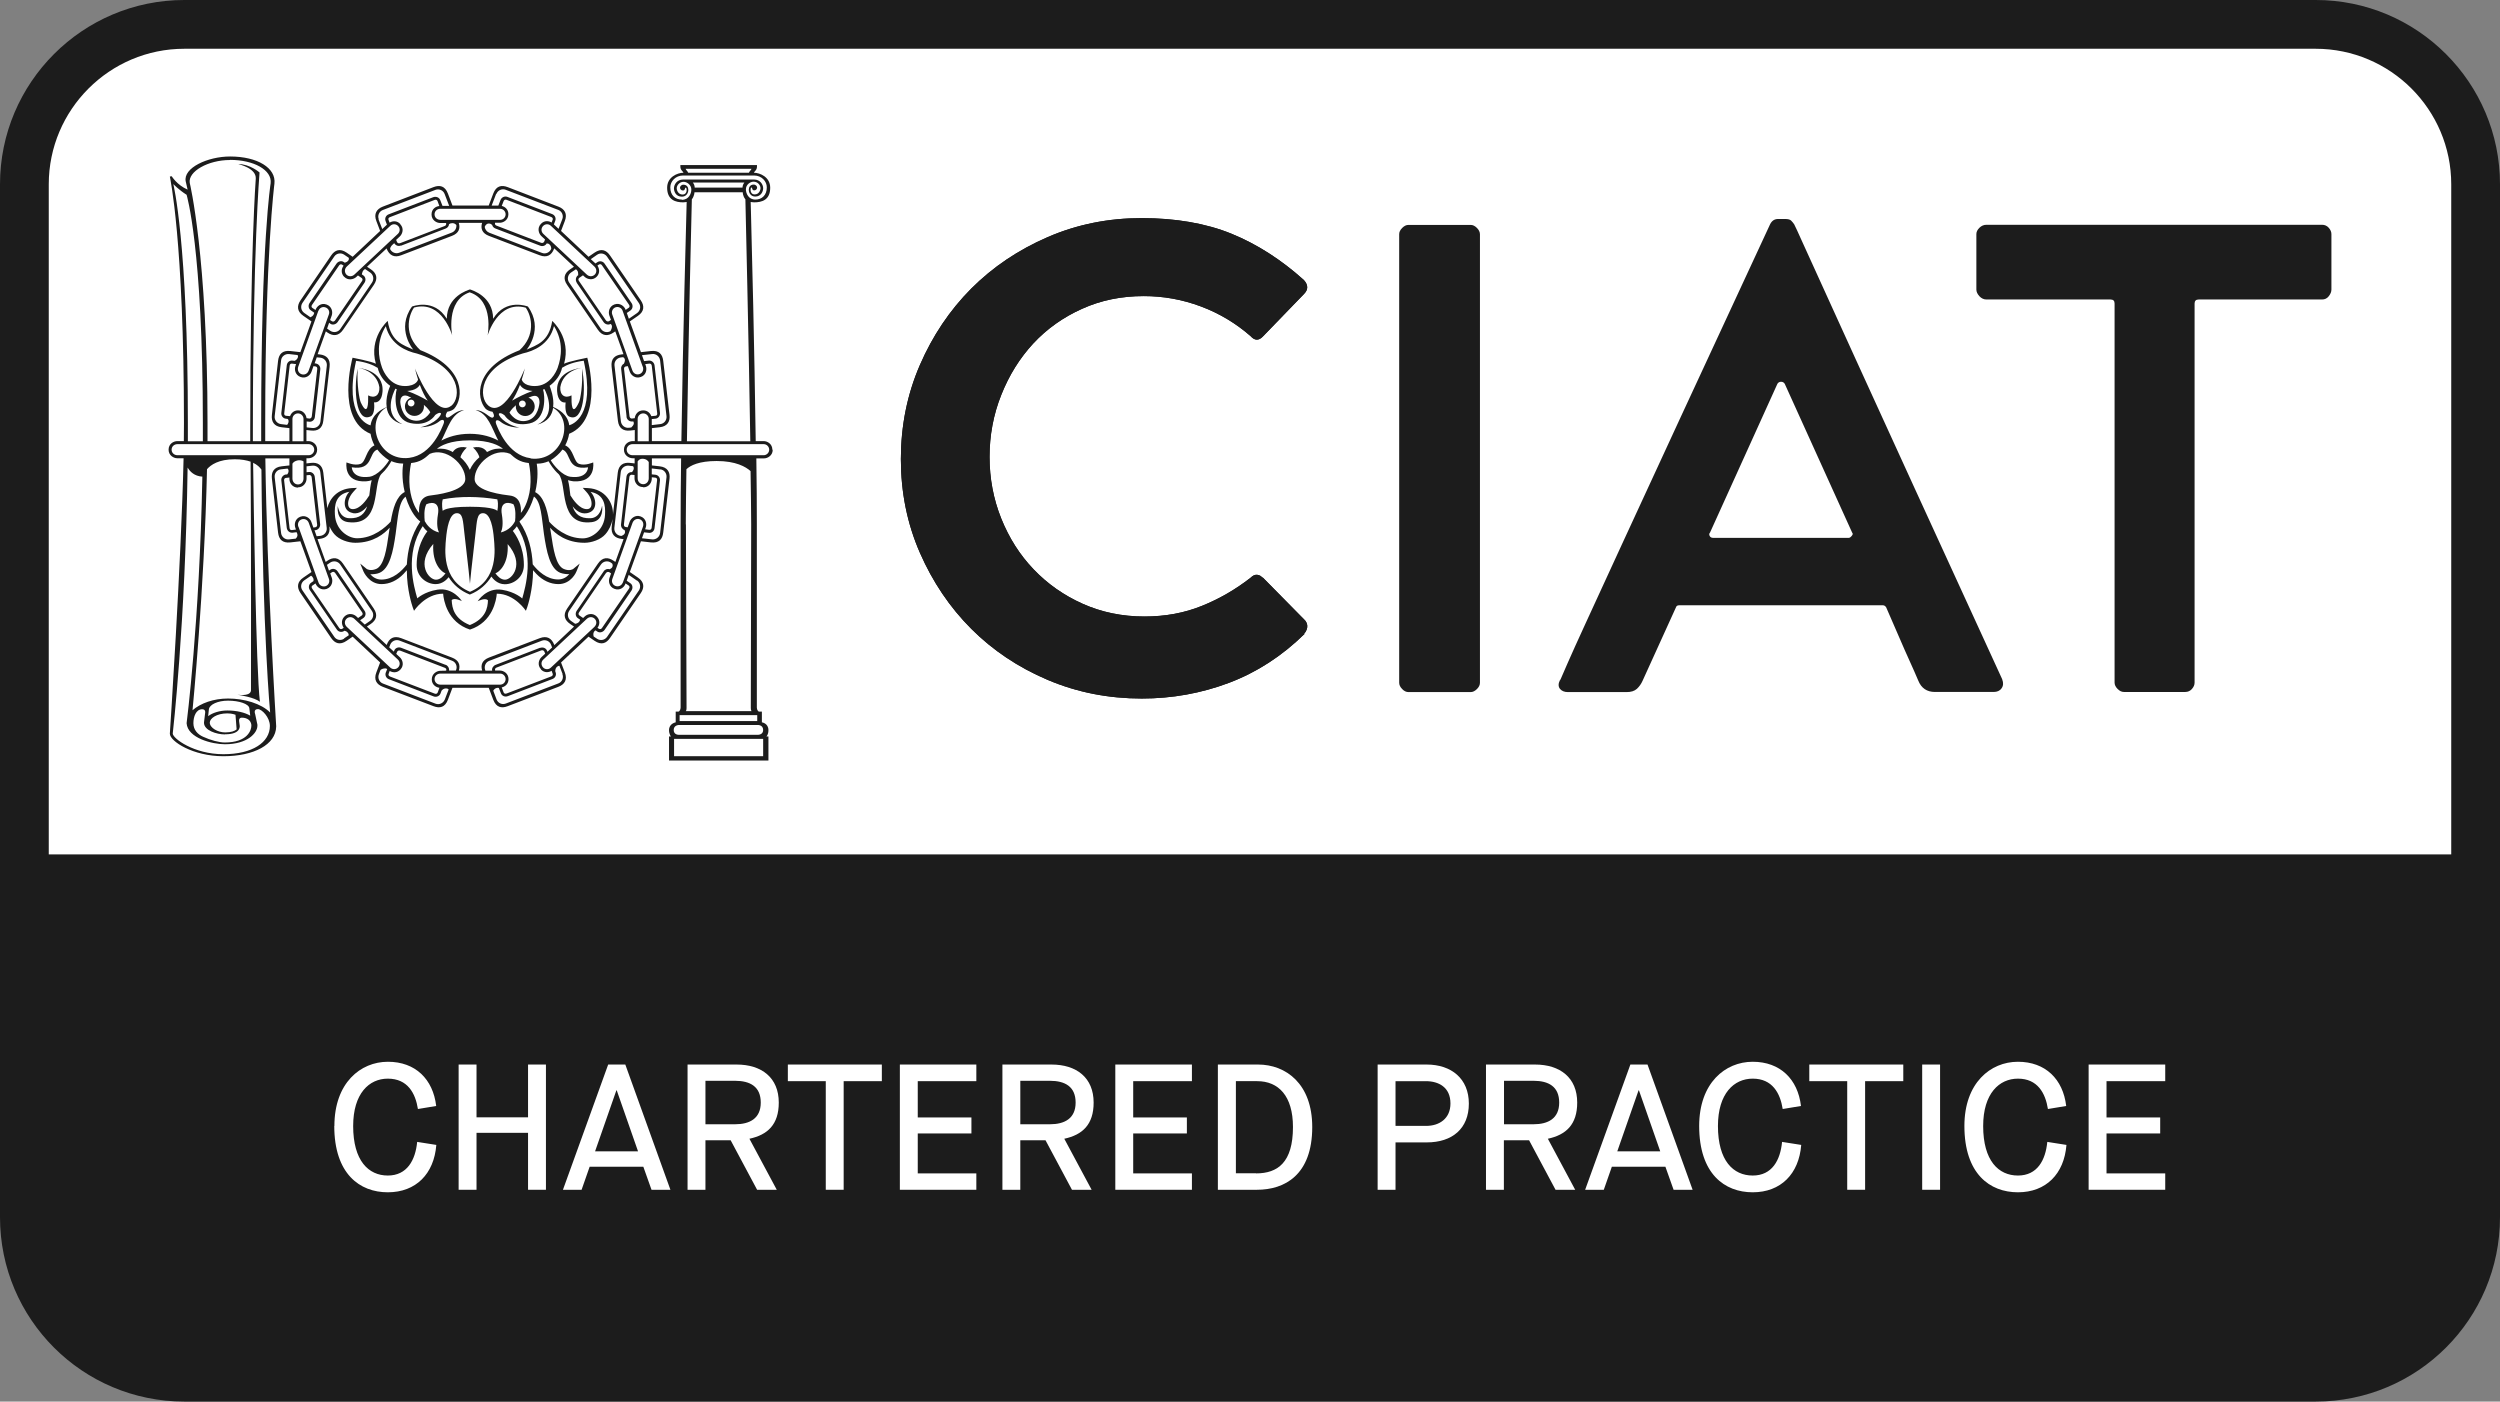
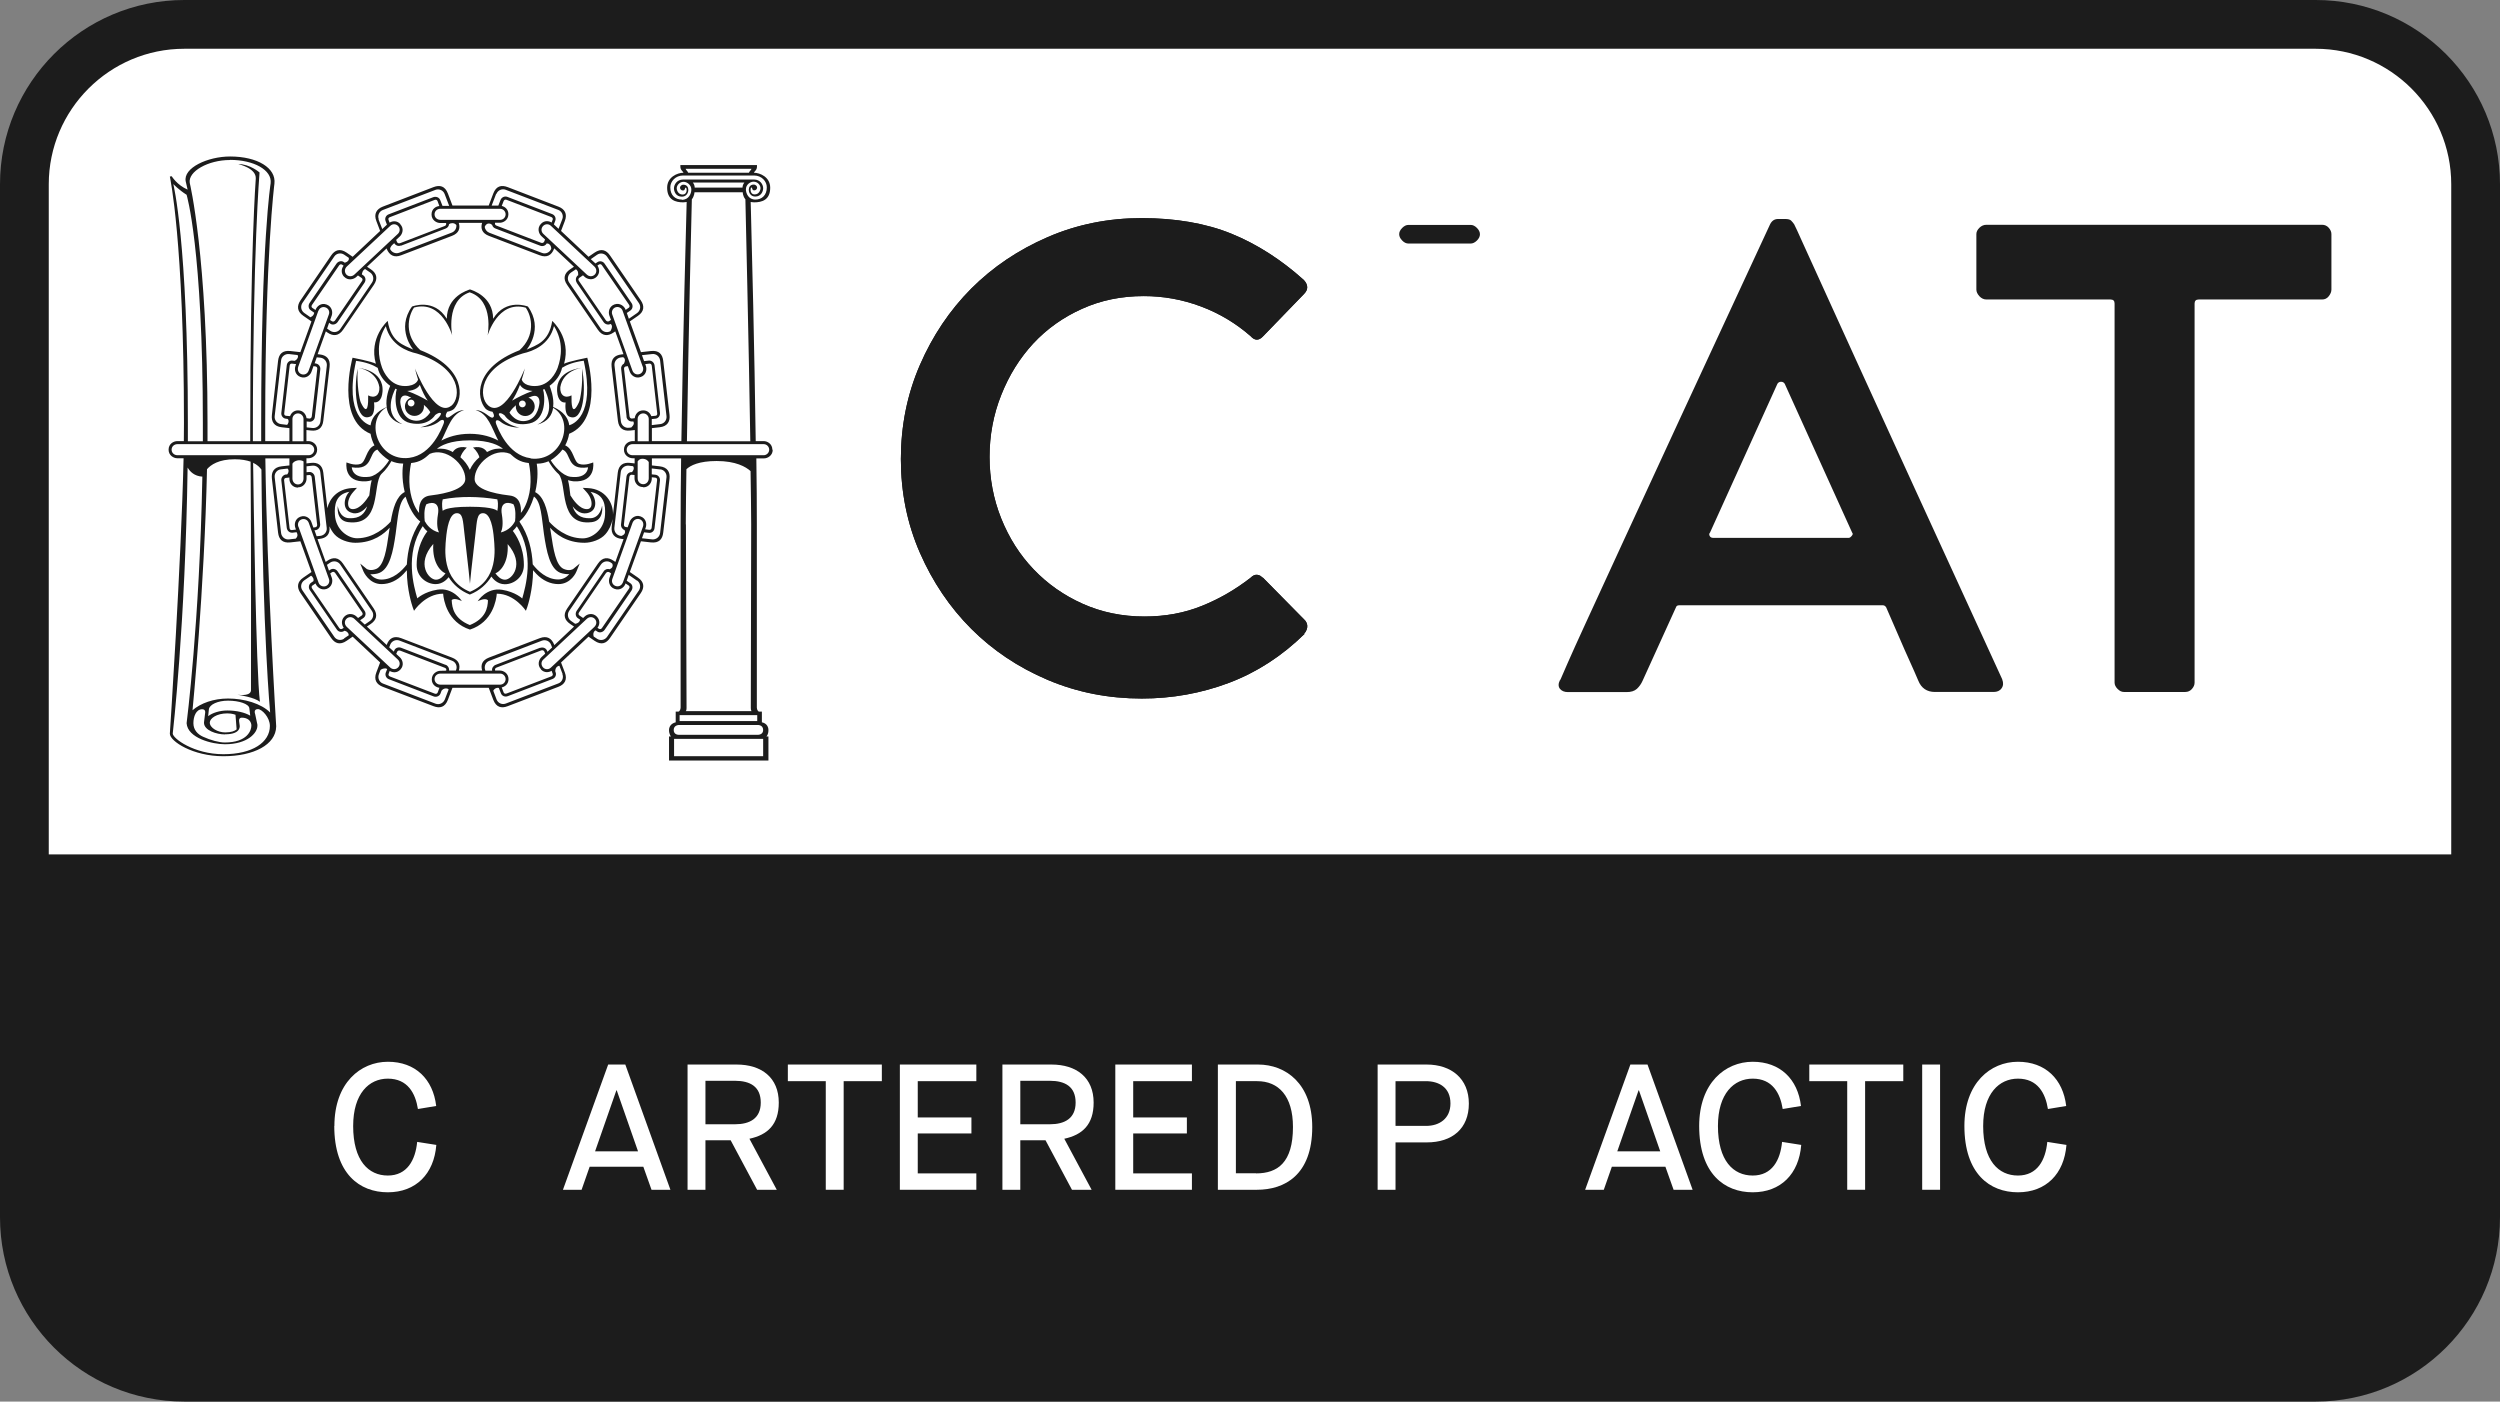
<svg xmlns="http://www.w3.org/2000/svg" id="Layer_2" data-name="Layer 2" viewBox="0 0 198.42 111.24">
  <rect x="0" y="0" width="198.42" height="111.24" fill="#808080" stroke="none" />
  <defs>
    <style>
      .cls-1 {
        fill: #1c1c1c;
      }

      .cls-2 {
        fill: #fff;
      }
    </style>
  </defs>
  <g id="Layer_1-2" data-name="Layer 1">
    <g>
      <path class="cls-2" d="M196.49,69.75V14.63c0-7-5.7-12.7-12.7-12.7H14.63C7.63,1.94,1.94,7.63,1.94,14.63v55.12h194.55Z" />
      <path class="cls-1" d="M3.87,14.63c0-5.93,4.83-10.76,10.76-10.76h169.16c5.93,0,10.76,4.83,10.76,10.76v53.18H3.87V14.63ZM198.42,68.94V14.63c0-8.07-6.56-14.63-14.63-14.63H14.63C6.56,0,0,6.56,0,14.63v81.98c0,8.08,6.55,14.63,14.63,14.63h169.16c8.08,0,14.63-6.55,14.63-14.63v-27.66Z" />
      <path class="cls-1" d="M71.5,36.44c0-2.65.5-5.14,1.51-7.47,1.01-2.33,2.37-4.35,4.08-6.07,1.71-1.71,3.73-3.07,6.06-4.08,2.33-1.01,4.82-1.51,7.47-1.51s5.09.41,7.12,1.24c2.03.83,3.95,2.06,5.75,3.68.35.39.35.76,0,1.11l-3.28,3.39c-.32.32-.64.3-.95-.05-1.17-1.02-2.48-1.81-3.95-2.36-1.47-.55-2.98-.82-4.53-.82-1.77,0-3.4.33-4.9,1.01-1.5.67-2.79,1.59-3.87,2.75-1.08,1.17-1.92,2.52-2.54,4.08-.62,1.55-.93,3.2-.93,4.92s.31,3.36.93,4.9c.62,1.54,1.47,2.88,2.57,4.03,1.1,1.15,2.39,2.06,3.89,2.73,1.5.67,3.13,1.01,4.9,1.01,1.66,0,3.18-.28,4.58-.85,1.39-.56,2.67-1.31,3.84-2.22.18-.18.35-.26.53-.24.18.02.32.1.42.24v-.05l3.39,3.44c.14.18.19.36.16.56-.04.2-.12.36-.26.5h.05c-1.8,1.77-3.81,3.06-6.01,3.89-2.21.83-4.51,1.24-6.91,1.24-2.65,0-5.14-.49-7.47-1.48-2.33-.99-4.35-2.34-6.06-4.05-1.71-1.71-3.07-3.73-4.08-6.04-1.01-2.31-1.51-4.79-1.51-7.44" />
-       <path class="cls-1" d="M111.05,18.59c0-.18.08-.34.24-.5.16-.16.32-.24.5-.24h4.93c.18,0,.34.08.5.24.16.16.24.33.24.5v35.6c0,.18-.08.34-.24.5-.16.16-.33.24-.5.24h-4.93c-.18,0-.35-.08-.5-.24-.16-.16-.24-.33-.24-.5V18.59Z" />
+       <path class="cls-1" d="M111.05,18.59c0-.18.08-.34.24-.5.16-.16.32-.24.5-.24h4.93c.18,0,.34.08.5.24.16.16.24.33.24.5c0,.18-.08.34-.24.5-.16.16-.33.24-.5.24h-4.93c-.18,0-.35-.08-.5-.24-.16-.16-.24-.33-.24-.5V18.59Z" />
      <path class="cls-1" d="M146.73,42.69c.07,0,.15-.05.24-.16.09-.1.1-.19.03-.26l-5.35-11.81c-.07-.11-.17-.16-.29-.16s-.22.05-.29.16l-5.35,11.81c-.07.07-.08.16-.03.26.05.11.15.16.29.16h10.75ZM158.91,53.92c.11.28.09.52-.05.71-.14.2-.35.29-.63.29h-4.66c-.63,0-1.08-.3-1.32-.9l-.32-.74c-.18-.39-.43-.96-.77-1.72-.33-.76-.82-1.88-1.46-3.36-.07-.11-.16-.16-.26-.16h-16.16c-.14,0-.23.05-.26.16l-2.65,5.83c-.11.25-.26.46-.45.64-.2.18-.47.26-.82.26h-4.66c-.28,0-.49-.09-.63-.26-.14-.18-.14-.41,0-.69,0,.04.02,0,.08-.13.05-.12.23-.53.53-1.22.3-.69.79-1.77,1.46-3.23.67-1.46,1.62-3.54,2.86-6.22,1.24-2.68,2.81-6.08,4.71-10.2,1.91-4.11,4.26-9.17,7.04-15.18.14-.28.35-.42.64-.42h.53c.25,0,.41.04.5.13.09.09.17.19.24.29.11.21.31.65.61,1.32.3.67.79,1.74,1.46,3.21.67,1.47,1.61,3.54,2.83,6.22,1.22,2.68,2.77,6.08,4.66,10.2,1.89,4.11,4.21,9.17,6.96,15.18" />
      <path class="cls-1" d="M184.83,18.08c.14.16.21.33.21.5v4.4c0,.18-.07.35-.21.53-.14.18-.32.26-.53.26h-9.8c-.21,0-.32.11-.32.32v30.09c0,.18-.07.34-.21.5-.14.16-.32.24-.53.24h-4.87c-.18,0-.34-.08-.5-.24-.16-.16-.24-.33-.24-.5v-30.09c0-.21-.1-.32-.32-.32h-9.85c-.21,0-.4-.09-.56-.26-.16-.18-.24-.35-.24-.53v-4.4c0-.18.08-.34.24-.5.16-.16.35-.24.56-.24h26.64c.21,0,.39.08.53.24" />
      <path class="cls-1" d="M61.3,35.69c0-.46-.4-.68-.68-.68h-.64c-.1-7.14-.3-15.41-.38-18.25-.01-.34-.02-.59-.02-.73,0,0,.18.03.28.03.6,0,1.27-.18,1.27-1.16,0-.84-.8-1.19-1.3-1.19.06-.13.25-.21.25-.49v-.12s-4.41,0-4.41,0h-1.67v.12c0,.28.19.36.25.49-.5,0-1.3.35-1.3,1.19,0,.98.68,1.16,1.27,1.16.1,0,.28-.03.28-.03-.03,1.28-.3,10.76-.42,18.98h-2.34v-1.03l.62-.07c.61-.07.84-.45.78-.98l-.5-4.29c-.06-.53-.34-.85-.98-.78l-.79.09-.88-2.44.64-.44c.51-.35.53-.79.23-1.23l-2.44-3.56c-.3-.44-.7-.59-1.23-.23l-.48.33-2.18-2.05.3-.79c.22-.57-.01-.95-.51-1.14l-4.03-1.55c-.5-.19-.91-.09-1.14.51l-.36.95h-2.88l-.36-.95c-.23-.6-.64-.7-1.14-.51l-4.03,1.55c-.49.19-.73.57-.51,1.14l.3.79-2.18,2.05-.48-.33c-.53-.36-.93-.21-1.23.23l-2.43,3.56c-.3.44-.28.88.23,1.23l.64.44-.88,2.44-.79-.09c-.64-.07-.92.25-.98.78l-.49,4.29c-.06.53.17.91.77.98l.62.07v1.03h-1.92c0-.49,0-.98,0-1.46,0-13.37.73-18.97.73-18.97.15-1.24-1.34-2.16-3.52-2.16-1.76,0-3.74.9-3.52,1.98l.15.65c-.85-.37-1.26-1.06-1.26-1.06l-.15.02s1.12,5.1,1.12,19.54c0,.45,0,.94-.01,1.46h-.52c-.3,0-.69.22-.69.68s.41.68.68.68h.51c-.19,8.36-1.09,21.86-1.09,21.86,0,.6,1.83,1.79,4.25,1.79s4.16-.92,4.19-2.35c0,0,0-.02,0-.02h0v-.02s-.73-11.74-.86-21.25h1.91v.56l-.62.07c-.61.07-.83.45-.77.98l.49,4.28c.06.53.34.85.98.78l.79-.09.88,2.44-.64.44c-.51.34-.53.79-.23,1.23l2.43,3.56c.3.44.7.59,1.23.23l.48-.33,2.18,2.05-.3.79c-.22.57.01.95.51,1.14l4.03,1.54c.5.19.91.09,1.14-.51l.36-.95h2.88l.36.95c.23.6.65.7,1.14.51l4.03-1.54c.5-.19.73-.57.51-1.14l-.3-.79,2.18-2.05.48.33c.53.36.93.21,1.23-.23l2.44-3.56c.3-.44.28-.88-.23-1.23l-.64-.44.88-2.44.79.09c.64.07.92-.25.98-.78l.5-4.28c.06-.53-.17-.91-.78-.98l-.62-.07v-.56h2.32c-.03,1.94-.04,3.74-.04,5.26v14.52c0,.17-.11.32-.17.32h-.22s0,.77,0,.85c0,0-.53.09-.53.62,0,.32.15.5.15.5h-.15v1.91h7.89v-1.91h-.16s.16-.13.16-.5c0-.55-.52-.62-.52-.62v-.85h-.23c-.06,0-.17-.15-.17-.32v-14.52c0-1.52-.01-3.32-.04-5.26h.62c.27,0,.68-.22.68-.68M58.38,13.4h1.26c0,.08-.15.17-.2.31h-3.74s-1.08,0-1.08,0c-.05-.14-.2-.23-.2-.31h3.96ZM54.11,15.84c-.52,0-.91-.34-.91-.97,0-.48.42-.94,1.01-.94h4.15s1.49,0,1.49,0c.6,0,1.01.46,1.01.94,0,.62-.39.97-.91.97-.55,0-.75-.5-.75-.81,0-.38.34-.61.61-.61.34,0,.55.29.55.51,0,.18-.13.5-.46.5-.42,0-.35-.55-.26-.55.09,0,.02.23.22.23.13,0,.23-.1.23-.23,0-.08-.09-.23-.27-.23-.28,0-.39.21-.39.41,0,.26.17.54.51.54.46,0,.63-.4.63-.66,0-.29-.23-.69-.72-.69h-5.64c-.48,0-.72.4-.72.7,0,.26.16.66.63.66.34,0,.51-.28.51-.54,0-.2-.11-.41-.39-.41-.18,0-.27.15-.27.23,0,.12.1.23.23.23.2,0,.13-.22.23-.23.09,0,.16.55-.26.55-.33,0-.46-.32-.46-.5,0-.22.21-.51.55-.51.26,0,.61.24.61.62,0,.31-.2.81-.75.81M55.12,15.26h3.83s0,.31.21.56c0,.11.28,11.94.39,19.2h-5.03c.12-8.48.37-18.43.39-19.2.2-.25.21-.56.21-.56M54.99,14.49h4.09c-.1.12-.14.25-.15.4h-3.79c-.01-.15-.05-.28-.15-.4M51.69,33.03c-.08-.23-.29-.46-.64-.46-.43,0-.65.35-.67.62l-.23.03s-.17.01-.19-.2l-.43-3.73c-.02-.19.15-.21.15-.21l.15-.02.16.45c.09.26.43.57.87.41.43-.15.5-.6.4-.88l-.05-.14.32-.04s.17-.03.2.17l.43,3.76c.03.22-.15.21-.15.21l-.3.03ZM51.49,33.25v1.77h-.88v-1.77c0-.24.2-.44.44-.44s.44.2.44.44M50.19,36.37h.18v.41l-.36-.04c-.53-.06-.91.16-.98.78l-.38,3.33c.04-.93-.61-2.04-1.98-2.11l-.42-.02.28.31c.4.43.49.92.38,1.18-.06.13-.17.2-.33.2-.59,0-1.08-.73-1.31-1.09-.05-.41-.09-.84-.19-1.21.13.04.27.07.42.09,1.84.13,1.58-1.5,1.58-1.5,0,0-.64.29-1.11.12-.45-.15-.43-1.18-1.11-1.47.15-.29.26-.6.31-.92,2.81-1.15,1.44-6.04,1.44-6.04,0,0-1.51.3-1.84.48.58-2.07-.94-3.4-.94-3.4-.27,1.69-1.25,1.91-2.03,2.28,0,0,1.39-1.63.1-3.42,0,0-1.74-.7-2.76.97-.02-1.79-1.65-2.26-1.84-2.33,0,0,0,0,0,0-.19.07-1.82.54-1.84,2.33-1.01-1.67-2.76-.97-2.76-.97-1.29,1.79.1,3.43.1,3.42-.78-.37-1.76-.59-2.03-2.28,0,0-1.52,1.33-.94,3.4-.34-.19-1.85-.48-1.85-.48,0,0-1.37,4.89,1.43,6.04.05.32.16.63.31.92-.68.29-.66,1.31-1.11,1.47-.47.17-1.11-.12-1.11-.12,0,0-.27,1.63,1.58,1.5.15-.01.28-.04.42-.09-.1.37-.14.8-.19,1.21-.23.36-.72,1.08-1.31,1.09-.16,0-.27-.07-.33-.2-.11-.26-.02-.74.38-1.18l.28-.31-.42.02c-1.11.07-1.75.81-1.93,1.59l-.32-2.81c-.07-.62-.45-.84-.98-.78l-.36.04v-.41h.17c.27,0,.68-.22.68-.68s-.4-.68-.68-.68h-.17v-.88l.36.04c.53.06.91-.16.98-.78l.5-4.28c.07-.62-.25-.92-.78-.98l-.17-.02.65-1.81.14.1c.44.3.88.28,1.23-.23l2.44-3.56c.35-.52.21-.93-.23-1.23l-.31-.21,1.56-1.46v.04c.21.5.58.73,1.15.51l4.03-1.54c.54-.21.68-.58.54-1.03h1.85c-.13.45,0,.82.54,1.03l4.03,1.54c.58.22.95-.01,1.14-.51l.02-.04,1.56,1.46-.31.21c-.44.3-.59.71-.23,1.23l2.44,3.56c.35.51.79.53,1.23.23l.15-.1.65,1.81-.16.02c-.53.06-.85.35-.78.98l.5,4.28c.07.62.45.84.98.78l.36-.04v.88h-.17c-.3,0-.69.22-.69.68s.41.68.68.68M51.05,38.68c.46,0,.68-.39.68-.69v-.11l.27.03s.18,0,.15.21l-.43,3.76c-.02.2-.2.17-.2.17l-.32-.04.05-.14c.1-.28.03-.72-.4-.88-.43-.16-.78.16-.87.41l-.16.45-.15-.02s-.17-.01-.15-.21l.43-3.74c.02-.21.19-.2.19-.2l.22.02v.28c0,.27.21.68.68.68M50.61,37.97v-1.35c.08-.11.19-.21.36-.21.31,0,.45.15.52.26v1.29c0,.28-.2.47-.44.47s-.44-.19-.44-.47M48.39,45.18c-.17-.06-.37,0-.48.17l-2.14,3.13c-.13.2-.09.46.09.58l.18.12c-.01.07-.05.16-.15.24-.07.05-.16.08-.24.09l-.33-.23c-.26-.18-.32-.53-.15-.79l2.53-3.69c.18-.26.53-.32.78-.15l.11.08c.04.08.06.19,0,.29-.04.07-.12.12-.2.16M48.58,45.28h0s0,0,0,0h0ZM47.38,48.95c-.32-.34-.76-.22-.96-.03l-.14.13-.29-.2s-.14-.09-.03-.25l2.12-3.1c.12-.17.27-.09.27-.09l.15.1-.13.36c-.09.26-.03.71.41.87.43.16.77-.14.86-.41v-.03s.24.16.24.16c0,0,.16.08.04.26l-2.14,3.12c-.11.16-.25.06-.25.06l-.11-.07c.17-.22.24-.58-.04-.88M47.46,44.73l-2.44,3.56c-.36.52-.21.93.23,1.23l.31.21-1.56,1.47-.02-.04c-.19-.49-.56-.73-1.14-.51l-4.03,1.54c-.54.21-.68.58-.54,1.03h-1.85c.13-.45,0-.82-.55-1.03l-4.03-1.54c-.58-.22-.95.01-1.14.51v.04s-1.58-1.47-1.58-1.47l.31-.21c.44-.3.58-.71.23-1.23l-2.44-3.56c-.35-.51-.79-.53-1.23-.23l-.14.1-.65-1.81.17-.02c.53-.06.85-.35.78-.98v-.02c.1.23.23.45.39.63.38.44,1.1.68,1.66.68,1.45,0,2.32-.74,2.73-1.2-.02.15-.04.3-.07.45-.18,1.26-.37,2.56-1.01,2.83-.47.19-.73,0-.74,0l-.52-.43.26.63s.43,1,1.43,1c.63,0,1.24-.28,1.75-.81.1-.1.18-.2.26-.29,0,1.58.43,2.83.46,2.92l.11.3s.89-1.36,2.31-1.36c.04.5.32,2.26,2.13,2.85h0c1.81-.59,2.09-2.35,2.13-2.85,1.42,0,2.31,1.36,2.31,1.36l.11-.3c.03-.09.45-1.34.46-2.92.07.09.16.19.26.29.51.53,1.12.81,1.75.81,1.01,0,1.42-.96,1.43-1l.26-.63-.52.43s-.27.2-.74,0c-.64-.27-.83-1.57-1.02-2.83-.02-.15-.04-.3-.07-.45.4.46,1.27,1.2,2.73,1.2.55,0,1.28-.24,1.66-.68.29-.33.49-.76.57-1.21l-.07.6c-.07.62.25.92.78.98l.16.02-.65,1.81-.15-.1c-.44-.3-.88-.28-1.23.23M42.93,53.13c.27.29.62.25.85.11l.08.22s.08.15-.12.23l-3.53,1.35c-.19.07-.24-.09-.24-.09l-.15-.39c.26-.06.54-.27.54-.66,0-.46-.4-.68-.68-.68h-.38s-.07-.17.12-.24l3.51-1.35c.2-.08.27.08.27.08l.07.17-.3.28c-.2.19-.35.62-.03.96M42.87,51.41l-3.54,1.36c-.19.08-.31.27-.27.46h-.53l-.02-.05c-.11-.29.03-.62.32-.73l4.18-1.6c.29-.11.62.03.73.33l.08.21-.37.34-.03-.08c-.08-.21-.32-.31-.54-.23M34.88,54.58l-.14.38s-.06.16-.24.09l-3.53-1.35c-.2-.08-.12-.23-.12-.23l.08-.22c.23.14.58.18.85-.11.32-.34.17-.77-.03-.96l-.3-.28.07-.17s.07-.16.27-.08l3.51,1.35c.18.07.11.22.11.23h0s-.46.01-.46.01c-.27,0-.68.22-.68.68,0,.43.34.64.62.67M35.37,52.77l-3.54-1.36c-.22-.08-.47.02-.54.23l-.03.08-.37-.34.08-.21c.11-.29.44-.44.73-.33l4.18,1.6c.29.11.44.44.32.73l-.02.05h-.54c.03-.19-.08-.38-.27-.46M27.28,49.83l-.11.07s-.14.1-.25-.06l-2.14-3.12c-.12-.18.03-.26.04-.26l.23-.16v.03c.11.26.44.56.88.41.43-.16.5-.61.41-.87l-.13-.36.15-.1s.14-.09.26.09l2.12,3.1c.11.16-.03.25-.03.25l-.29.2-.14-.13c-.2-.19-.64-.31-.96.03-.27.29-.2.65-.04.88M28.84,49.05c.19-.13.23-.39.09-.58l-2.14-3.13c-.13-.19-.39-.25-.58-.12l-.1.07-.16-.46.26-.18c.26-.17.61-.11.79.15l2.52,3.69c.18.26.11.61-.15.79l-.42.29-.37-.34.25-.17ZM24.98,37.84c-.03-.23-.23-.4-.45-.38l-.2.02v-.47l.46-.05c.31-.04.59.19.63.5l.51,4.44c.04.31-.19.59-.5.63l-.3.03-.17-.48h.09c.22-.04.38-.25.36-.48l-.43-3.76ZM28,40.73c.56.1.98-.34,1.14-.54-.19.57-.56.98-1.43.94-.79-.03-.9-.97-.9-.97,0,0-.18,1.15.81,1.28,2.7.34,1.93-3,2.64-3.81.4-.36.67-.79.8-1.03.28.12.58.19.89.19h.05c-.04.28-.15,1.13.12,2.26-.66.34-.93,1.29-1.11,2.35-.39.43-1.36,1.32-2.67,1.32-.69,0-1.7-.64-1.76-1.88-.04-.73.04-1.61,1.15-1.81-.45.45-.63,1.52.28,1.69M37.3,23.21c1.95.66,1.4,3.42,1.4,3.42,0,0,.8-2.83,3.03-2.21.5.72.78,2.22-.5,3.38-3.6,1.4-3.46,3.79-2.68,4.65h0c.1.09.29.2.54.23.08.14.19.36.04.45-.22.15-.66-.58-1.38-.58,1.01.29,1.27,1.41,1.8,2.42-.5-.27-1.25-.54-2.26-.54h0c-1.01,0-1.76.27-2.26.54.53-1.01.79-2.13,1.8-2.42-.71,0-1.16.72-1.38.58-.14-.09-.04-.32.05-.45.25-.04.44-.14.54-.23h0c.77-.87.92-3.25-2.68-4.66-1.28-1.16-1-2.66-.5-3.38,2.23-.62,3.03,2.21,3.03,2.21,0,0-.55-2.76,1.39-3.42M47.78,40.16s-.12.93-.9.97c-.88.04-1.25-.37-1.43-.94.16.21.58.65,1.14.54.91-.17.74-1.23.28-1.69,1.11.2,1.19,1.09,1.15,1.81-.06,1.24-1.07,1.88-1.76,1.88-1.32,0-2.28-.89-2.67-1.32-.18-1.06-.45-2.01-1.11-2.35.27-1.13.17-1.98.12-2.26h.05c.31,0,.61-.07.89-.19.13.23.4.67.8,1.02.71.81-.06,4.15,2.64,3.81.99-.13.81-1.28.81-1.28M38.73,47.63c-.02.64-.19,1.47-1.44,1.98-1.25-.51-1.41-1.34-1.44-1.98.21-.23.81.08.81.08,0,0-.69-1.11-1.94-.91-1.06.17-1.6.69-1.6.69-.26-.9-1.03-3.5.43-5.73.09.14.21.28.37.41-.24.31-.85,1.24-.85,2.67,0,.94.78,1.52,1.51,1.52.54,0,.89-.37,1.03-.55.36.57.9,1.07,1.68,1.38h0c.8-.32,1.34-.84,1.71-1.43.11.16.47.61,1.07.61.73,0,1.51-.58,1.51-1.52,0-1.5-.67-2.45-.88-2.71.13-.12.24-.25.32-.37,1.46,2.23.68,4.83.43,5.73,0,0-.54-.52-1.6-.69-1.25-.2-1.93.9-1.94.91,0,0,.6-.31.81-.08M40.47,39.33c-.37-.05-2.8-.29-2.8-1.32,0-1.18,1.53-2.53,2.82-1.99.4.37.77.66,1.48.73,0,0,.28,1.19.05,2.36-.22,1.12-.68,1.6-.68,1.6.04-.57-.08-1.28-.87-1.38M35.4,42.74c.07-.76.25-2.01.86-2.01.49,0,.48.59.6,1.61.31,2.61.43,3.85.44,3.99h0s0,0,0,0c0,0,0,.01,0,.01,0,0,0-.01,0-.01.01-.15.13-1.38.44-3.99.12-1.03.11-1.61.6-1.61.61,0,.8,1.25.86,2.01.07.82.39,3.28-1.9,4.23-2.29-.95-1.97-3.41-1.9-4.23M34.84,42.26c-.64-.16-.97-.61-1.13-.9-.03-.29-.08-.95.13-1.34.59-.25,1.07-.06.92.8-.13.77-.03,1.21.08,1.44M34.39,43.17c-.11,1.62.71,2.27.97,2.33-.14.2-.41.51-.76.51-.56,0-1.61-1.24-.21-2.84M37.33,40.22h-.06c-1.94,0-2.13.33-2.13.33,0,0-.12-.48,0-.92,0,0,0,0,.01,0,1.35-.26,2.88-.23,4.31,0,0,0,.01,0,.01,0,.12.44,0,.92,0,.92,0,0-.19-.33-2.13-.33M40.28,43.17c1.4,1.6.36,2.84-.2,2.84-.35,0-.62-.31-.76-.51.26-.07,1.08-.71.97-2.33M39.75,42.26c.11-.22.21-.66.08-1.44-.15-.86.33-1.06.92-.8.21.39.16,1.05.13,1.34-.15.3-.49.74-1.13.9M38.7,35.85s-.03.02-.05.03c-.07-.13-.37-.52-1.11-.36.33.29.46.6.51.77-.32.27-.59.61-.76,1-.17-.39-.44-.73-.75-1,.05-.17.19-.47.51-.77-.74-.16-1.04.23-1.11.36-.02,0-.04-.02-.05-.03-.49-.25-.82-.26-1.21-.23.29-.24,1.02-.67,2.62-.67s2.33.42,2.62.67c-.4-.04-.73-.02-1.21.23M36.93,38.01c0,1.02-2.43,1.27-2.8,1.32-.79.1-.9.81-.87,1.38,0,0-.46-.48-.68-1.6-.23-1.17.05-2.36.05-2.36.71-.07,1.07-.36,1.48-.73,1.28-.54,2.82.81,2.82,1.99M33.33,41.35s.01.03.02.05c-.73,1.08-1,2.3-1.06,3.4-.4.52-1.1,1.2-2.02,1.2-.42,0-.7-.22-.88-.42.16,0,.5-.01.72-.11.82-.34,1.09-1.68,1.29-3.09.18-1.25.22-2.53.79-2.96.42,1.35.99,1.83,1.12,1.94M41.24,41.4s.02-.03.02-.05c.14-.11.7-.59,1.12-1.94.58.42.61,1.71.79,2.96.21,1.42.47,2.75,1.29,3.09.23.09.56.12.72.11-.18.21-.47.42-.88.42-.91,0-1.62-.68-2.02-1.2-.05-1.1-.32-2.32-1.06-3.4M43.71,36.53c.32-.2.71-.53.93-.85.73.27.29,1.68,2.03,1.41,0,0,0,.93-1.4.75-.65-.09-1.33-.91-1.56-1.31M42.12,36.37c-1.83-.23-2.61-2.4-2.73-2.69-.14-.35.08-.43.36-.19,0,0,.51.45,1.48.45-1.21-.25-1.78-1.05-1.61-1.13.17-.08.44.17.44.17,0,0,.53.93,1.96.63,1.37-.28,1.24-2.23,1.08-2.69.04-.01.07-.03.11-.04.21.39.97,2.1-.56,2.82.85-.23,1.17-.77,1.25-1.33,1.8,1.05.68,4.33-1.78,4.02M40.64,31.8c.21-.31.43-.72.63-1.26.08.16.33.45,1,.49-.62.22-1.16.5-1.63.77M41.73,32.06c0,.15-.12.27-.27.27s-.27-.12-.27-.27.12-.27.27-.27.27.12.27.27M40.95,32.14s-.01.08-.01.13c0,.42.34.75.75.75s.75-.34.75-.75c0-.33-.21-.61-.5-.71.08-.03.16-.06.24-.09.59-.21.64.28.64.44s-.11,1.2-.9,1.45c-.96.31-1.48-.61-1.48-.61,0,0,.12-.27.51-.59M43.9,32.31c.1-.75-.22-1.54-.28-1.69.49-.35.88-.88.99-1.43.38-.24.93-.46,1.72-.56.98,4.46-.95,5.07-1.15,5.12-.12-.88-.9-1.29-1.28-1.45M44.27,29.17c-.12.33-.63,1.47-1.82,1.47-.95,0-1.04-.52-1.04-.52.09-.27.17-.56.25-.88,0,0-1.58,4.02-2.89,2.96-.8-.65-.82-3.05,2.73-4.15.82-.18,2.1-.68,2.47-2.17.77,1.24.59,2.47.3,3.28M35.82,32.2c-1.31,1.06-2.89-2.96-2.89-2.96.08.32.17.62.25.88,0,0-.1.52-1.04.52-1.19,0-1.7-1.14-1.82-1.47-.29-.81-.47-2.04.3-3.28.38,1.48,1.65,1.99,2.47,2.17,3.55,1.1,3.53,3.5,2.73,4.15M32.32,31.03c.67-.04.92-.33,1-.49.2.54.41.95.63,1.26-.47-.27-1.01-.55-1.63-.77M32.9,31.99c0,.15-.12.27-.27.27s-.27-.12-.27-.27.12-.27.27-.27.27.12.27.27M32.4,31.46c.08.03.17.06.24.09-.29.1-.5.38-.5.71,0,.42.34.75.76.75s.75-.34.75-.75c0-.04,0-.08-.01-.13.39.32.51.59.51.59,0,0-.52.92-1.48.61-.79-.25-.9-1.29-.9-1.45s.05-.64.64-.44M30.97,30.62c-.07.15-.39.94-.28,1.69-.39.16-1.16.57-1.28,1.45-.2-.05-2.13-.66-1.15-5.12.79.1,1.34.32,1.72.56.12.55.5,1.08,1,1.43M30.69,32.34c.08.56.41,1.1,1.25,1.33-1.53-.72-.76-2.43-.56-2.82.04.02.07.03.11.04-.16.46-.28,2.41,1.08,2.69,1.43.3,1.96-.63,1.96-.63,0,0,.27-.24.44-.17.16.08-.4.88-1.61,1.13.97,0,1.48-.45,1.48-.45.27-.24.5-.15.36.19-.12.28-.9,2.46-2.73,2.69-2.46.31-3.58-2.97-1.78-4.02M29.95,35.68c.22.31.61.65.93.85-.23.4-.91,1.22-1.56,1.31-1.39.18-1.4-.75-1.4-.75,1.74.27,1.3-1.15,2.03-1.41M49.32,42.53h-.06c-.31-.04-.53-.32-.5-.63l.51-4.44c.04-.31.32-.53.63-.5l.34.04c.05.05.08.13.05.25-.02.08-.07.15-.13.22-.22-.02-.42.15-.44.38l-.43,3.76c-.02.21.1.4.28.46.04.08.06.19,0,.29-.05.08-.15.14-.25.18M25.06,28.84h-.09s.17-.48.17-.48l.3.03c.31.04.53.32.5.63l-.51,4.45c-.04.31-.32.53-.63.5l-.46-.05v-.47l.2.02c.22.03.43-.14.45-.38l.43-3.77c.03-.23-.13-.44-.36-.47M27.31,21.96c.32.34.76.21.96.03l.14-.13.29.2s.14.09.03.25l-2.12,3.1c-.12.18-.26.09-.26.09l-.15-.1.13-.36c.09-.26.03-.71-.41-.87-.44-.16-.77.14-.87.41v.03s-.24-.16-.24-.16c0,0-.16-.08-.04-.26l2.14-3.12c.11-.16.25-.06.25-.06l.11.08c-.17.22-.24.58.04.88M26.21,25.69c.18.13.44.07.58-.12l2.14-3.13c.13-.2.09-.45-.09-.58l-.12-.08c0-.06.03-.13.06-.22.02-.04.04-.08.07-.11l.08-.07s.03-.02.04-.03l.41.28c.26.18.32.53.15.79l-2.52,3.69c-.18.26-.53.32-.79.15l-.26-.18.16-.46.1.07ZM31.77,17.78c-.27-.29-.62-.25-.85-.11l-.08-.21s-.08-.16.12-.23l3.53-1.36c.19-.07.24.1.24.1l.14.38c-.29.03-.62.24-.62.67,0,.46.41.68.68.68h.47s.07.17-.11.24l-3.51,1.35c-.2.08-.27-.08-.27-.08l-.07-.17.3-.28c.2-.19.35-.62.03-.96M31.83,19.5l3.54-1.36c.16-.06.26-.2.27-.35.07-.05.15-.08.26-.08.16,0,.26.08.32.15.03.25-.11.5-.36.6l-4.18,1.6c-.28.11-.6-.03-.72-.3,0-.06.03-.14.1-.24.09-.1.18-.18.23-.22.1.18.32.27.52.19M39.82,16.35l.15-.39s.06-.17.24-.1l3.53,1.36c.2.08.12.23.12.23l-.08.21c-.23-.14-.58-.18-.85.11-.32.34-.17.77.03.96l.3.28-.07.17s-.07.16-.27.08l-3.51-1.35c-.18-.07-.11-.22-.12-.23h0s.38,0,.38,0c.27,0,.68-.21.68-.68,0-.39-.28-.6-.54-.66M39.33,18.14l3.54,1.36c.2.08.43,0,.52-.18.08,0,.16.02.23.09.1.09.12.21.13.31v.03c-.12.29-.45.44-.74.32l-4.18-1.6c-.2-.08-.33-.26-.36-.46.04-.11.14-.27.33-.27.11,0,.19.05.26.11.03.13.13.24.27.29M45.77,22.44l2.14,3.13c.13.18.37.24.55.14.06.04.11.1.11.21,0,.12-.06.26-.12.36-.25.15-.58.08-.75-.17l-2.53-3.69c-.18-.26-.11-.61.15-.79l.39-.26c.05.03.1.08.14.16.04.09.04.21.04.32h-.02c-.18.14-.22.4-.09.59M47.42,21.08l.11-.08s.14-.1.25.06l2.14,3.12c.12.18-.03.26-.04.26l-.23.16v-.03c-.1-.26-.44-.56-.88-.41-.44.16-.5.61-.41.87l.13.36-.15.1s-.15.09-.27-.09l-2.12-3.1c-.11-.16.03-.25.03-.25l.29-.2.14.13c.2.18.64.31.96-.03.27-.29.2-.65.04-.88M49.72,33.07c.03.23.23.4.45.38h.1s.05.11.03.2c-.03.1-.11.2-.2.28l-.19.02c-.31.04-.59-.19-.63-.5l-.51-4.45c-.03-.31.19-.59.5-.63l.18-.02c.07.03.14.1.15.23,0,.09-.03.19-.08.28-.15.08-.25.25-.22.43l.43,3.77ZM51.76,28.1c.31-.04.59.19.63.5l.51,4.44c.03.31-.19.59-.5.62l-.67.08v-.48l.3-.03c.22-.02.38-.24.35-.47l-.43-3.76c-.03-.23-.23-.4-.45-.38l-.38.04-.17-.47.81-.09ZM51.02,29.1c.09.26-.03.51-.26.59-.23.08-.48-.03-.57-.29l-1.6-4.45c-.08-.23.04-.48.26-.56.23-.08.48.04.56.26l1.6,4.45ZM47.39,20.22c.26-.18.61-.11.79.15l2.53,3.69c.18.26.11.61-.15.79l-.65.45-.16-.46.29-.2c.18-.13.22-.39.09-.58l-2.14-3.13c-.13-.2-.39-.25-.58-.12l-.15.1-.37-.34.5-.35ZM47.17,21.15c.2.19.21.46.04.64-.17.17-.44.19-.64,0l-3.45-3.23c-.18-.17-.19-.44-.02-.62.17-.18.44-.19.62-.02l3.45,3.23ZM39.4,15.39c.11-.29.44-.44.73-.33l4.18,1.6c.29.11.43.44.32.73l-.3.77-.37-.35.11-.29c.08-.21-.03-.45-.25-.53l-3.54-1.36c-.22-.09-.46.02-.55.23l-.18.46h-.53l.36-.94ZM39.69,16.57c.24,0,.44.2.44.44s-.19.44-.44.44h-4.73c-.28,0-.47-.2-.47-.44s.19-.44.47-.44h4.73ZM30.06,17.4c-.11-.29.03-.62.32-.73l4.18-1.6c.29-.11.62.03.73.33l.36.94h-.53l-.18-.46c-.08-.21-.32-.31-.55-.23l-3.54,1.36c-.22.08-.33.32-.25.53l.11.29-.37.35-.3-.77ZM30.98,17.92c.18-.17.45-.16.62.02.17.18.16.45-.02.62l-3.45,3.23c-.2.19-.48.17-.64,0-.16-.18-.16-.45.04-.64l3.45-3.23ZM24.65,25.19l-.5-.35c-.26-.18-.32-.53-.15-.79l2.53-3.69c.17-.26.53-.32.78-.15l.37.25c.02.08.03.2-.13.31-.06.04-.12.06-.19.08l-.07-.05c-.18-.13-.44-.07-.58.12l-2.14,3.13c-.13.19-.09.46.1.58l.27.19s-.02.11-.06.17c-.06.09-.16.16-.24.19M25.28,24.66c.08-.23.33-.35.56-.26.23.08.35.33.26.56l-1.6,4.45c-.09.26-.34.37-.57.29-.23-.08-.35-.33-.26-.59l1.6-4.45ZM22.89,33.54c-.02.07-.06.13-.1.18l-.49-.06c-.31-.04-.53-.32-.5-.62l.51-4.44c.03-.31.32-.53.63-.5l.68.08c.04.07.06.16-.03.29-.05.08-.14.14-.2.17l-.18-.02c-.22-.03-.43.14-.45.38l-.43,3.76c-.03.23.13.45.35.47l.15.02c.06.05.1.14.06.29M22.71,33s-.18,0-.15-.21l.43-3.76c.02-.2.19-.17.19-.17l.32.04-.05.14c-.1.28-.03.72.4.88.44.16.78-.15.87-.41l.16-.45.15.02s.17.01.15.21l-.43,3.73c-.02.21-.19.2-.19.2l-.23-.03c-.03-.27-.25-.62-.67-.62-.35,0-.56.23-.64.46l-.31-.03ZM24.09,33.25v1.77h-.88v-1.77c0-.24.2-.44.44-.44s.44.2.44.44M18.26,12.69c1.87,0,3.35.8,3.22,1.86,0,0-.75,4.57-.75,19.01,0,.49,0,.98,0,1.46h-.66c0-.23,0-.46,0-.7,0-14.44.53-20.63.53-20.63,0,0-.76-.67-1.69-.67.07.03,1.44.33,1.39,1.16,0,0-.44,5.7-.44,20.14v.7h-3.39c0-.49,0-.97,0-1.46,0-13.24-1.41-19.04-1.41-19.04-.15-.91,1.46-1.82,3.19-1.82M13.77,14.62s.41.44,1.04.84c0,0,1.29,4.24,1.29,18.1,0,.49,0,.97,0,1.46h-1.19c0-.48,0-.97,0-1.46,0-14.36-1.15-18.93-1.15-18.93M17.73,59.86c-2.35,0-4.02-1.26-4.02-1.64,0,0,1-8.64,1.18-21.11.19.32.53.68,1.17.72-.22,11.59-1.25,19.57-1.25,19.57.08,1.18,2.03,1.67,3.04,1.67,1.8,0,2.58-.9,2.58-1.47,0-.02,0-.04,0-.07,0-.05-.02-.1-.03-.15l-.15-.71s-.16-.39.22-.39c.31,0,.95.65.95,1.34,0,1.29-1.37,2.24-3.69,2.24M17.87,58.28c1.33,0,1.15-.72,1.15-.72l-.04-.3s-.06-.3.21-.3c.45,0,.72.23.76.57h0s0,.05,0,.08c0,.32-.28,1.32-2.11,1.32-.44,0-1.13-.18-1.73-.46-.42-.19-.76-.54-.76-1.07s.21-1.1.69-1.11c.32,0,.24.31.24.31l-.08.66s-.01.07-.01.1c0,.61,1,.93,1.67.93M18.04,56.39c-.59,0-1.17.18-1.52.45l.06-.55c.05-.37.7-.68,1.52-.68.88,0,1.65.26,1.69.6l.07.59c-.43-.25-1.08-.41-1.82-.41M18.78,57.89c-.15.13-.42.24-.91.24-.57,0-1.22-.35-1.22-.78,0-.33.54-.73,1.39-.73.4,0,.65.11.65.11l.09,1.16ZM21.44,56.55c-.7-.71-2.06-1.11-3.34-1.11-1.15,0-2.17.37-2.82.93,0,0,.94-9.56,1.15-19.13.29-.34.92-.79,2.2-.79.53,0,.94.08,1.26.19.05,5.26.03,18.09.03,18.09.04.52-.8.44-1.07.41.25.04,1.33.21,1.78.56-.31-2.41-.5-16.1-.54-18.97.34.16.54.37.66.54.1,13.02.69,19.28.69,19.28M14.09,36.13c-.28,0-.47-.2-.47-.44s.19-.44.47-.44h10.41c.24,0,.44.2.44.44s-.2.44-.44.44h-10.41ZM24.09,36.61v1.37c0,.28-.2.47-.44.47s-.44-.19-.44-.47v-1.18c.06-.09.15-.18.31-.23.27-.09.46-.02.57.05M23.65,38.68c.46,0,.68-.41.68-.68v-.28l.22-.02s.17-.01.19.2l.43,3.74c.02.19-.14.2-.15.21l-.15.02-.16-.45c-.09-.26-.43-.57-.87-.41-.43.16-.5.6-.4.88l.05.14-.32.04s-.17.03-.19-.17l-.43-3.76c-.02-.21.15-.21.15-.21l.27-.03v.11c0,.3.22.69.68.69M23.47,42.75l-.53.06c-.31.04-.59-.19-.63-.5l-.51-4.44c-.03-.31.19-.59.5-.62l.52-.06c.06.05.11.14.07.29-.02.07-.06.13-.1.18h-.11c-.22.04-.38.25-.35.48l.43,3.76c.03.23.23.4.45.38l.33-.04s.07.12.07.23c0,.11-.07.21-.13.27M23.75,42.72l-.02-.06.02.06h0ZM23.68,41.81c-.09-.26.03-.51.26-.59.23-.08.48.03.57.29l1.6,4.45c.08.23-.04.48-.26.56-.23.08-.48-.04-.56-.26l-1.6-4.45ZM27.31,50.69c-.26.18-.61.11-.78-.15l-2.53-3.69c-.18-.26-.11-.61.15-.79l.54-.37c.06.03.11.09.16.18.05.09.04.19.03.25l-.19.13c-.19.13-.23.39-.1.58l2.14,3.13c.13.2.39.25.58.12l.03-.02c.08.02.17.05.24.13.08.08.1.17.1.23l-.36.24ZM27.79,50.37l.02-.02h-.01s.02,0,.02,0l-.02.02ZM27.53,49.76c-.2-.19-.21-.46-.04-.64.17-.18.44-.19.64,0l3.45,3.23c.18.17.19.45.02.62-.17.18-.44.18-.62.02l-3.45-3.23ZM35.3,55.52c-.11.29-.44.44-.73.33l-4.18-1.6c-.29-.11-.43-.44-.32-.73l.13-.35c.1-.07.24-.13.4-.12.06,0,.1.03.13.06l-.11.27c-.08.21.03.45.25.53l3.54,1.36c.22.09.47-.02.55-.22l.09-.24c.08-.09.21-.19.38-.17.08,0,.14.04.18.08l-.31.81ZM34.96,54.34c-.27,0-.47-.2-.47-.44s.19-.44.47-.44h4.73c.24,0,.44.2.44.44s-.19.44-.44.44h-4.73ZM44.64,53.51c.11.29-.03.62-.32.73l-4.18,1.6c-.29.11-.62-.03-.73-.33l-.26-.69c.05-.09.14-.19.27-.22.07-.02.13-.01.17,0l.17.43c.08.21.32.31.55.22l3.54-1.36c.22-.08.33-.32.25-.53l-.03-.08c0-.11.02-.26.14-.36.07-.06.13-.08.19-.08l.25.65ZM43.72,52.99c-.18.17-.46.16-.62-.02-.17-.18-.16-.46.02-.62l3.45-3.23c.2-.19.47-.18.64,0,.17.18.16.45-.04.64l-3.45,3.23ZM50.56,46.07c.26.18.32.53.15.79l-2.53,3.69c-.18.26-.53.32-.79.15l-.27-.18c-.03-.11-.05-.24.02-.37.04-.06.08-.1.13-.12l.13.09c.18.13.44.07.58-.12l2.14-3.13c.13-.2.09-.46-.09-.58l-.29-.2.16-.46.65.45ZM49.42,46.25c-.08.23-.34.34-.56.26-.23-.08-.35-.33-.26-.56l1.6-4.45c.1-.26.35-.37.57-.29.23.08.35.33.26.59l-1.6,4.45ZM52.4,37.25c.31.03.53.32.5.62l-.51,4.44c-.04.31-.32.53-.63.5l-.81-.09.17-.47.38.04c.22.03.43-.14.45-.38l.43-3.76c.03-.23-.13-.44-.35-.47l-.3-.03v-.47l.67.08ZM60.57,60.02h-7.07v-1.38h7.07v1.38ZM60.57,57.94c0,.41-.45.38-.45.38h-6.2s-.45.04-.45-.38c0-.43.47-.4.47-.4h6.16s.47-.04.47.4M60.1,56.76s0,.47,0,.47h-6.16s0-.47,0-.47h6.16ZM54.43,41.62c0-1.29.03-2.78.05-4.38.32-.3,1-.65,2.4-.65,1.52,0,2.32.46,2.69.8.02,1.55.05,2.98.05,4.23l-.03,14.58c0,.19.06.24.06.24h-5.22s.06-.04.06-.24l-.05-14.58ZM50.21,36.13c-.28,0-.47-.2-.47-.44s.2-.44.47-.44h10.4c.24,0,.44.2.44.44s-.2.44-.44.44h-10.4Z" />
      <path class="cls-1" d="M28.47,29.2s1.42.2,1.64,1.53c.04.65-.38.92-.89.65,0,.04,0,.08,0,.11.01.41,0,1.7-.59.44-.1-.23-.32-1.37-.24-2.67-.34,1.6-.15,4.34,1.02,3.79.33-.15.31-.83.28-1.12.29.05.62-.17.67-.84.13-1.72-1.9-1.89-1.9-1.89" />
      <path class="cls-1" d="M46.19,29.26c.08,1.3-.13,2.45-.24,2.67-.59,1.27-.6-.03-.59-.44,0-.04,0-.07,0-.11-.51.27-.93,0-.89-.65.22-1.33,1.65-1.53,1.65-1.53,0,0-2.04.18-1.9,1.89.05.67.38.9.67.85-.03.28-.05.96.28,1.12,1.17.54,1.36-2.19,1.02-3.8" />
      <path class="cls-1" d="M71.5,36.44c0-2.65.5-5.14,1.51-7.47,1.01-2.33,2.37-4.35,4.08-6.07,1.71-1.71,3.73-3.07,6.06-4.08,2.33-1.01,4.82-1.51,7.47-1.51s5.09.41,7.12,1.24c2.03.83,3.95,2.06,5.75,3.68.35.39.35.76,0,1.11l-3.28,3.39c-.32.32-.64.3-.95-.05-1.17-1.02-2.48-1.81-3.95-2.36-1.47-.55-2.98-.82-4.53-.82-1.77,0-3.4.33-4.9,1.01-1.5.67-2.79,1.59-3.87,2.75-1.08,1.17-1.92,2.52-2.54,4.08-.62,1.55-.93,3.2-.93,4.92s.31,3.36.93,4.9c.62,1.54,1.47,2.88,2.57,4.03,1.1,1.15,2.39,2.06,3.89,2.73,1.5.67,3.13,1.01,4.9,1.01,1.66,0,3.18-.28,4.58-.85,1.39-.56,2.67-1.31,3.84-2.22.18-.18.35-.26.53-.24.18.02.32.1.42.24v-.05l3.39,3.44c.14.18.19.36.16.56-.04.2-.12.36-.26.5h.05c-1.8,1.77-3.81,3.06-6.01,3.89-2.21.83-4.51,1.24-6.91,1.24-2.65,0-5.14-.49-7.47-1.48-2.33-.99-4.35-2.34-6.06-4.05-1.71-1.71-3.07-3.73-4.08-6.04-1.01-2.31-1.51-4.79-1.51-7.44" />
      <path class="cls-2" d="M26.54,89.37c0-3.42,2.07-5.1,4.25-5.1s3.58,1.38,3.83,3.51l-1.45.24c-.2-1.26-.82-2.41-2.39-2.41-1.48,0-2.75,1.17-2.75,3.76,0,2.76,1.22,3.93,2.75,3.93s2.19-1.22,2.33-2.67l1.52.24c-.18,2.3-1.62,3.76-3.85,3.76s-4.25-1.46-4.25-5.27" />
-       <polygon class="cls-2" points="36.4 84.49 37.82 84.49 37.82 88.68 41.91 88.68 41.91 84.49 43.33 84.49 43.33 94.43 41.91 94.43 41.91 89.91 37.82 89.91 37.82 94.43 36.4 94.43 36.4 84.49" />
      <path class="cls-2" d="M47.23,91.38h3.41l-1.69-4.84h-.03l-1.69,4.84ZM51.06,92.6h-4.26l-.64,1.83h-1.48l3.59-9.94h1.36l3.58,9.94h-1.5l-.65-1.83Z" />
      <path class="cls-2" d="M58.35,89.23c1.14,0,2.03-.45,2.03-1.72s-.84-1.73-2.05-1.73h-2.34v3.45h2.36ZM54.57,84.49h3.89c2,0,3.35,1.05,3.35,3.02,0,1.75-.89,2.56-2.33,2.87l2.17,4.05h-1.56l-2.1-3.93h-2v3.93h-1.42v-9.94Z" />
      <polygon class="cls-2" points="65.54 85.81 62.53 85.81 62.53 84.49 69.99 84.49 69.99 85.81 66.96 85.81 66.96 94.43 65.54 94.43 65.54 85.81" />
      <polygon class="cls-2" points="71.42 84.49 77.49 84.49 77.49 85.81 72.84 85.81 72.84 88.69 77.1 88.69 77.1 89.96 72.84 89.96 72.84 93.13 77.49 93.13 77.49 94.43 71.42 94.43 71.42 84.49" />
      <path class="cls-2" d="M83.34,89.23c1.14,0,2.03-.45,2.03-1.72s-.84-1.73-2.05-1.73h-2.34v3.45h2.36ZM79.56,84.49h3.89c2,0,3.35,1.05,3.35,3.02,0,1.75-.89,2.56-2.33,2.87l2.17,4.05h-1.56l-2.1-3.93h-2v3.93h-1.42v-9.94Z" />
      <polygon class="cls-2" points="88.52 84.49 94.6 84.49 94.6 85.81 89.94 85.81 89.94 88.69 94.2 88.69 94.2 89.96 89.94 89.96 89.94 93.13 94.6 93.13 94.6 94.43 88.52 94.43 88.52 84.49" />
      <path class="cls-2" d="M99.69,93.13c1.73,0,2.93-.88,2.93-3.68,0-2.47-1.15-3.64-2.84-3.64h-1.69v7.31h1.6ZM96.67,84.49h3.18c2.2,0,4.3,1.52,4.3,4.96,0,3.81-2.19,4.98-4.39,4.98h-3.1v-9.94Z" />
      <path class="cls-2" d="M113.19,89.36c1.05,0,1.93-.58,1.93-1.78,0-1.29-.94-1.77-1.95-1.77h-2.41v3.55h2.43ZM109.34,84.49h3.89c1.96,0,3.35,1.12,3.35,3.1s-1.31,3.08-3.34,3.08h-2.48v3.76h-1.42v-9.94Z" />
-       <path class="cls-2" d="M121.72,89.23c1.14,0,2.03-.45,2.03-1.72s-.84-1.73-2.04-1.73h-2.34v3.45h2.36ZM117.94,84.49h3.89c2,0,3.35,1.05,3.35,3.02,0,1.75-.89,2.56-2.33,2.87l2.17,4.05h-1.56l-2.1-3.93h-2v3.93h-1.42v-9.94Z" />
      <path class="cls-2" d="M128.36,91.38h3.41l-1.69-4.84h-.03l-1.69,4.84ZM132.19,92.6h-4.26l-.64,1.83h-1.48l3.59-9.94h1.36l3.58,9.94h-1.51l-.65-1.83Z" />
      <path class="cls-2" d="M134.86,89.37c0-3.42,2.07-5.1,4.25-5.1s3.58,1.38,3.83,3.51l-1.45.24c-.2-1.26-.82-2.41-2.38-2.41-1.48,0-2.76,1.17-2.76,3.76,0,2.76,1.22,3.93,2.76,3.93s2.19-1.22,2.33-2.67l1.52.24c-.18,2.3-1.62,3.76-3.85,3.76s-4.25-1.46-4.25-5.27" />
      <polygon class="cls-2" points="146.61 85.81 143.6 85.81 143.6 84.49 151.06 84.49 151.06 85.81 148.03 85.81 148.03 94.43 146.61 94.43 146.61 85.81" />
      <rect class="cls-2" x="152.56" y="84.49" width="1.42" height="9.94" />
      <path class="cls-2" d="M155.91,89.37c0-3.42,2.07-5.1,4.25-5.1s3.58,1.38,3.83,3.51l-1.45.24c-.2-1.26-.82-2.41-2.38-2.41-1.48,0-2.76,1.17-2.76,3.76,0,2.76,1.22,3.93,2.76,3.93s2.19-1.22,2.33-2.67l1.52.24c-.18,2.3-1.62,3.76-3.85,3.76s-4.25-1.46-4.25-5.27" />
-       <polygon class="cls-2" points="165.77 84.49 171.85 84.49 171.85 85.81 167.19 85.81 167.19 88.69 171.45 88.69 171.45 89.96 167.19 89.96 167.19 93.13 171.85 93.13 171.85 94.43 165.77 94.43 165.77 84.49" />
    </g>
  </g>
</svg>